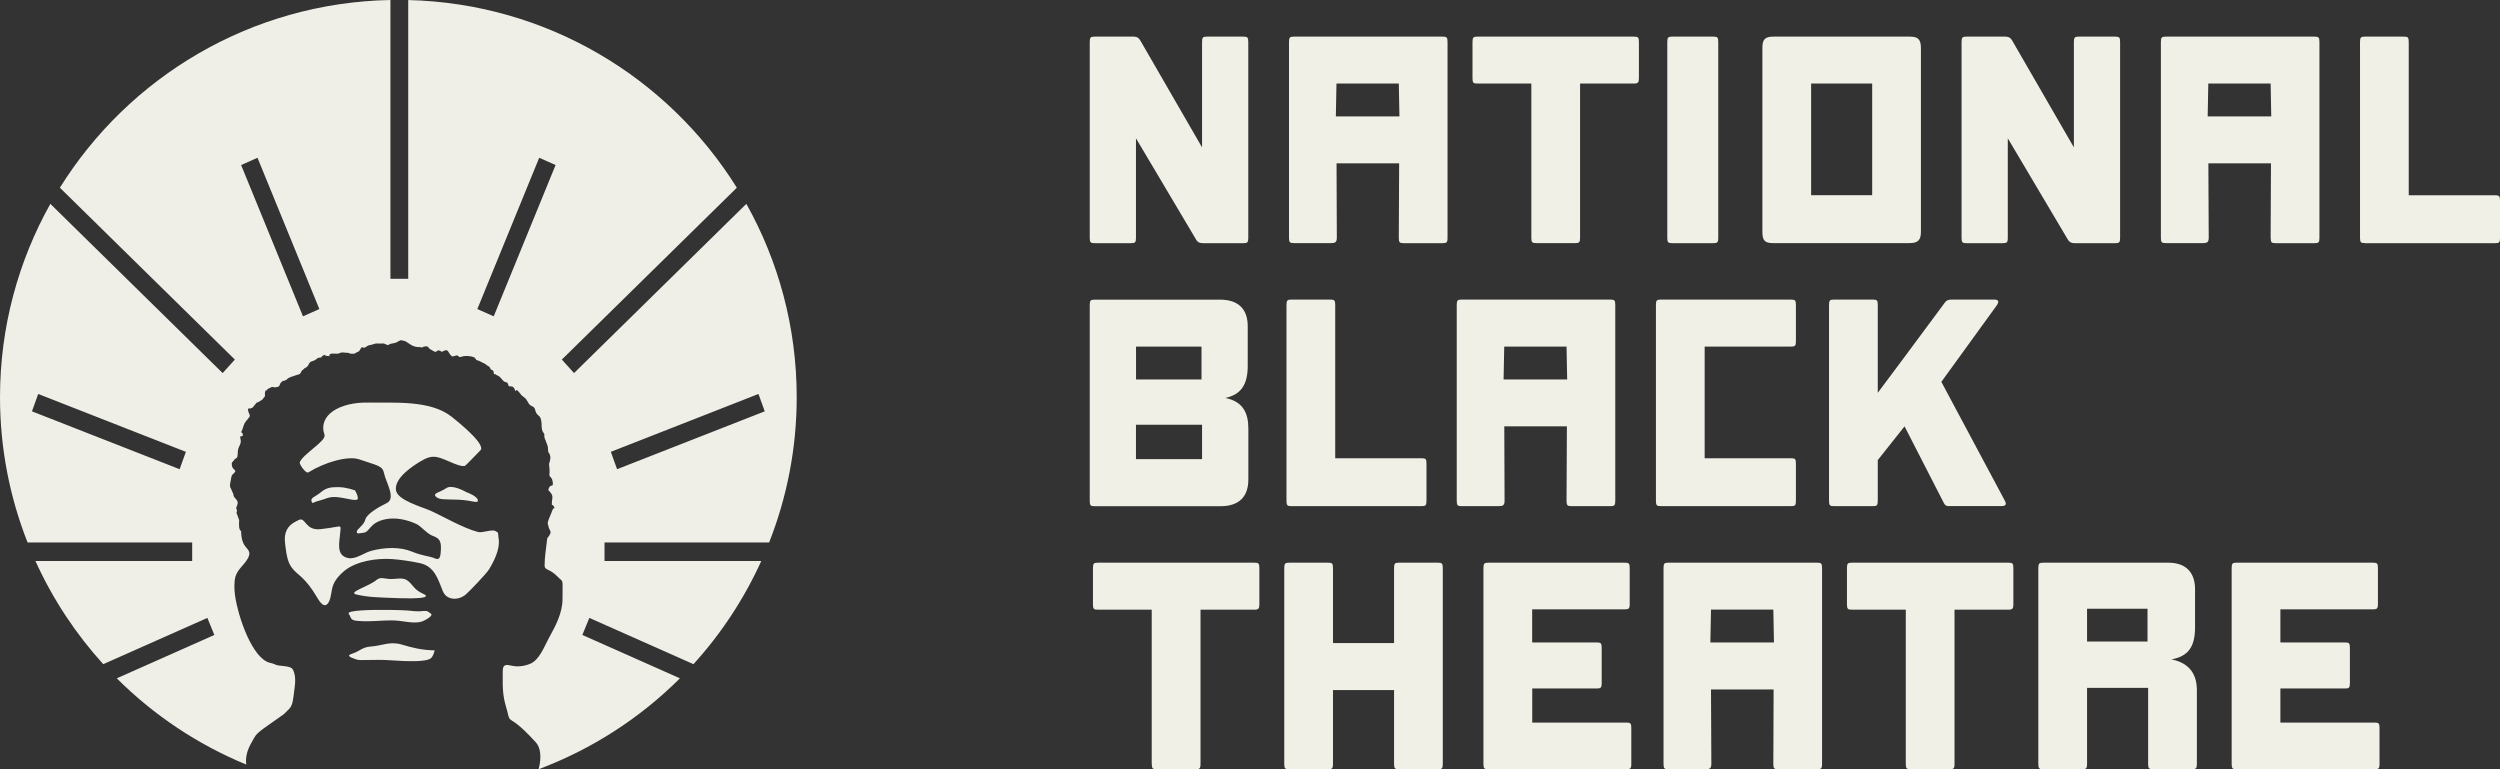
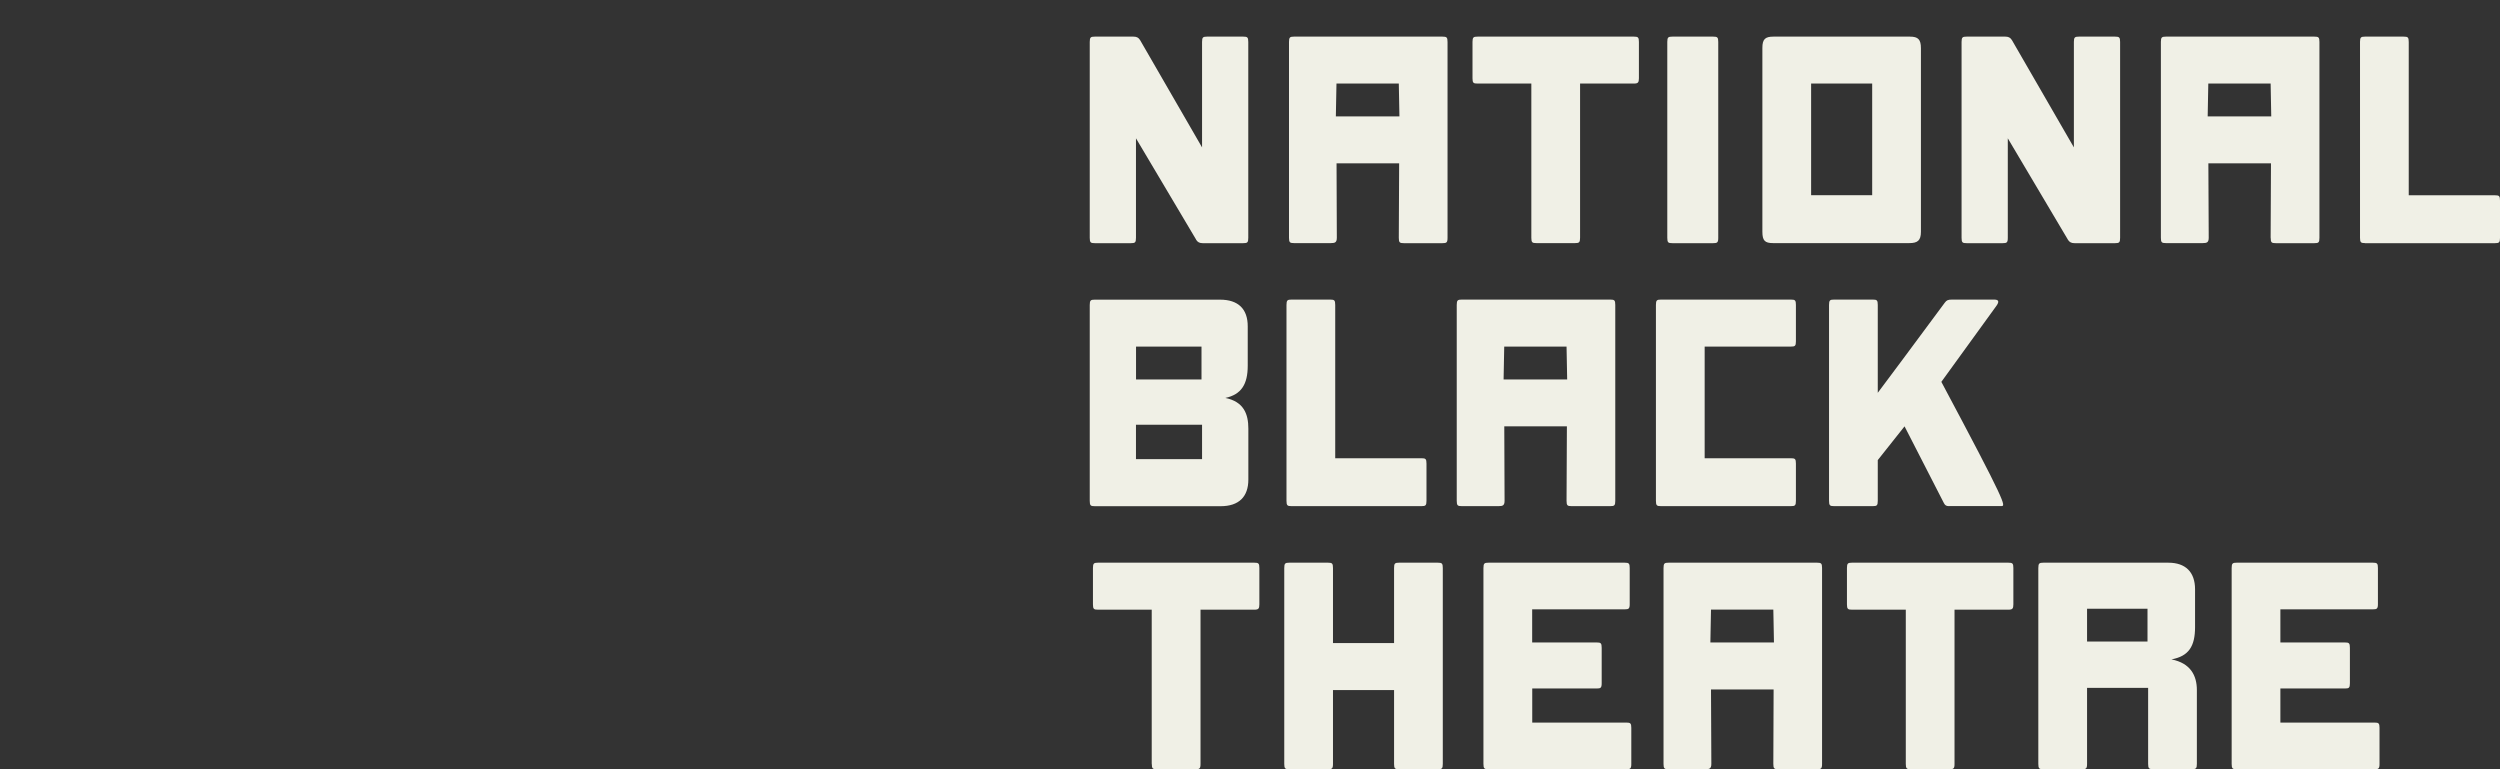
<svg xmlns="http://www.w3.org/2000/svg" width="273" height="84" viewBox="0 0 273 84" fill="none">
  <rect x="0" y="0" width="273" height="84" fill="#333333" stroke="none" />
-   <path d="M130.618 26.168L124.048 15.103V25.972C124.048 26.486 123.949 26.554 123.499 26.554H119.548C119.099 26.554 119 26.486 119 25.972V4.583C119 4.068 119.107 4 119.548 4H123.773C124.116 4 124.322 4.098 124.497 4.378L131.265 16.095V4.583C131.265 4.068 131.364 4 131.813 4H135.764C136.213 4 136.312 4.068 136.312 4.583V25.972C136.312 26.486 136.213 26.554 135.764 26.554H131.333C130.991 26.554 130.785 26.448 130.61 26.176M152.749 25.964L152.787 17.835H145.951L145.981 25.964C145.981 26.479 145.776 26.547 145.326 26.547H141.307C140.858 26.547 140.759 26.479 140.759 25.964V4.583C140.759 4.068 140.865 4 141.307 4H157.523C157.972 4 158.071 4.068 158.071 4.583V25.972C158.071 26.486 157.964 26.554 157.523 26.554H153.298C152.848 26.554 152.749 26.486 152.749 25.972M145.875 12.711H152.818L152.749 9.124H145.943L145.875 12.711ZM167.222 25.964V9.124H161.345C160.895 9.124 160.797 9.056 160.797 8.541V4.583C160.797 4.068 160.903 4 161.345 4H178.421C178.87 4 178.969 4.068 178.969 4.583V8.541C178.969 9.018 178.863 9.124 178.421 9.124H172.544V25.964C172.544 26.479 172.437 26.547 171.996 26.547H167.77C167.321 26.547 167.222 26.479 167.222 25.964ZM182.068 4.583C182.068 4.068 182.174 4 182.616 4H187.085C187.534 4 187.633 4.068 187.633 4.583V25.972C187.633 26.486 187.526 26.554 187.085 26.554H182.616C182.167 26.554 182.068 26.486 182.068 25.972V4.583ZM208.562 4C209.453 4 209.765 4.303 209.765 5.264V25.313C209.765 26.274 209.392 26.547 208.493 26.547H193.617C192.726 26.547 192.452 26.274 192.452 25.313V5.226C192.452 4.272 192.764 4 193.655 4H208.569H208.562ZM197.774 21.317H204.443V9.124H197.774V21.317ZM225.813 26.168L219.251 15.103V25.972C219.251 26.486 219.144 26.554 218.703 26.554H214.751C214.302 26.554 214.203 26.486 214.203 25.972V4.583C214.203 4.068 214.31 4 214.751 4H218.977C219.319 4 219.525 4.098 219.7 4.378L226.468 16.095V4.583C226.468 4.068 226.575 4 227.016 4H230.967C231.417 4 231.516 4.068 231.516 4.583V25.972C231.516 26.486 231.417 26.554 230.967 26.554H226.537C226.194 26.554 225.988 26.448 225.813 26.176M247.953 25.964L247.991 17.835H241.154L241.192 25.964C241.192 26.479 240.986 26.547 240.537 26.547H236.518C236.068 26.547 235.969 26.479 235.969 25.964V4.583C235.969 4.068 236.076 4 236.518 4H252.734C253.183 4 253.282 4.068 253.282 4.583V25.972C253.282 26.486 253.183 26.554 252.734 26.554H248.508C248.059 26.554 247.96 26.486 247.96 25.972M241.078 12.711H248.021L247.953 9.124H241.146L241.078 12.711ZM258.261 26.547C257.812 26.547 257.713 26.479 257.713 25.964V4.583C257.713 4.068 257.819 4 258.261 4H262.486C262.935 4 263.034 4.068 263.034 4.583V21.325H272.452C272.901 21.325 273 21.393 273 21.907V25.972C273 26.486 272.901 26.554 272.452 26.554H258.261V26.547ZM119.548 32.723H133.229C135.224 32.723 136.252 33.745 136.252 35.629V39.936C136.252 41.949 135.566 43.077 133.808 43.455C135.833 43.864 136.32 45.234 136.32 46.8V52.371C136.32 54.248 135.285 55.277 133.298 55.277H119.548C119.099 55.277 119 55.209 119 54.694V33.306C119 32.791 119.107 32.723 119.548 32.723ZM124.055 37.847V41.434H131.204V37.847H124.055ZM131.265 46.384H124.048V50.138H131.265V46.384ZM141.033 55.27C140.583 55.27 140.484 55.202 140.484 54.687V33.298C140.484 32.783 140.591 32.715 141.033 32.715H145.258C145.707 32.715 145.806 32.783 145.806 33.298V50.04H155.224C155.673 50.04 155.772 50.108 155.772 50.623V54.687C155.772 55.202 155.665 55.27 155.224 55.27H141.033ZM171.067 54.687L171.105 46.558H164.268L164.299 54.687C164.299 55.202 164.093 55.27 163.644 55.27H159.624C159.175 55.27 159.076 55.202 159.076 54.687V33.298C159.076 32.783 159.183 32.715 159.624 32.715H175.84C176.289 32.715 176.388 32.783 176.388 33.298V54.687C176.388 55.202 176.289 55.27 175.84 55.27H171.615C171.166 55.27 171.067 55.202 171.067 54.687ZM164.192 41.434H171.135L171.067 37.847H164.261L164.192 41.434ZM195.566 55.27H181.375C180.926 55.27 180.827 55.202 180.827 54.687V33.298C180.827 32.783 180.933 32.715 181.375 32.715H195.566C196.015 32.715 196.114 32.783 196.114 33.298V37.264C196.114 37.779 196.015 37.847 195.566 37.847H186.149V50.04H195.566C196.015 50.04 196.114 50.108 196.114 50.623V54.687C196.114 55.202 196.015 55.27 195.566 55.27ZM212.856 55.27C212.551 55.27 212.406 55.202 212.269 54.929L207.976 46.558L205.052 50.244V54.687C205.052 55.202 204.953 55.27 204.504 55.27H200.279C199.829 55.27 199.73 55.202 199.73 54.687V33.298C199.73 32.783 199.837 32.715 200.279 32.715H204.504C204.953 32.715 205.052 32.783 205.052 33.298V42.895L207.732 39.307L212.368 33.056C212.574 32.783 212.711 32.715 213.16 32.715H217.766C218.246 32.715 218.352 32.92 218.01 33.396L211.995 41.699L218.931 54.679C219.137 55.088 219.038 55.262 218.558 55.262H212.856V55.27ZM125.768 83.417V66.577H119.898C119.449 66.577 119.35 66.509 119.35 65.994V62.028C119.35 61.514 119.457 61.446 119.898 61.446H136.975C137.424 61.446 137.523 61.514 137.523 62.028V65.994C137.523 66.471 137.416 66.577 136.975 66.577H131.097V83.417C131.097 83.932 130.991 84 130.549 84H126.324C125.875 84 125.776 83.932 125.776 83.417M140.241 62.028C140.241 61.514 140.347 61.446 140.789 61.446H145.014C145.464 61.446 145.562 61.514 145.562 62.028V70.225H152.232V62.028C152.232 61.514 152.331 61.446 152.78 61.446H157.005C157.454 61.446 157.553 61.514 157.553 62.028V83.417C157.553 83.932 157.454 84 157.005 84H152.78C152.331 84 152.232 83.932 152.232 83.417V75.357H145.562V83.417C145.562 83.932 145.456 84 145.014 84H140.789C140.34 84 140.241 83.932 140.241 83.417V62.028ZM174.363 75.183H167.321V78.906H177.591C178.04 78.906 178.139 78.975 178.139 79.489V83.417C178.139 83.932 178.033 84 177.591 84H162.54C162.091 84 161.992 83.932 161.992 83.417V62.028C161.992 61.514 162.098 61.446 162.54 61.446H177.416C177.865 61.446 177.964 61.514 177.964 62.028V65.957C177.964 66.471 177.858 66.539 177.416 66.539H167.313V70.157H174.356C174.805 70.157 174.904 70.225 174.904 70.74V74.6C174.904 75.115 174.797 75.183 174.356 75.183M193.648 83.417L193.678 75.289H186.841L186.879 83.417C186.879 83.932 186.674 84 186.225 84H182.205C181.756 84 181.657 83.932 181.657 83.417V62.028C181.657 61.514 181.763 61.446 182.205 61.446H198.421C198.87 61.446 198.969 61.514 198.969 62.028V83.417C198.969 83.932 198.863 84 198.421 84H194.196C193.746 84 193.648 83.932 193.648 83.417ZM186.773 70.157H193.716L193.648 66.57H186.841L186.773 70.157ZM208.113 83.417V66.577H202.235C201.794 66.577 201.687 66.509 201.687 65.994V62.028C201.687 61.514 201.794 61.446 202.235 61.446H219.312C219.761 61.446 219.86 61.514 219.86 62.028V65.994C219.86 66.471 219.753 66.577 219.312 66.577H213.434V83.417C213.434 83.932 213.328 84 212.886 84H208.661C208.212 84 208.113 83.932 208.113 83.417ZM234.576 83.417V75.115H227.907V83.417C227.907 83.932 227.8 84 227.359 84H223.133C222.684 84 222.585 83.932 222.585 83.417V62.028C222.585 61.514 222.692 61.446 223.133 61.446H236.776C238.664 61.446 239.7 62.467 239.7 64.352V68.484C239.7 70.566 239.015 71.663 237.119 72.004C239.213 72.412 239.898 73.782 239.898 75.349V83.41C239.898 83.924 239.799 83.992 239.35 83.992H235.124C234.675 83.992 234.576 83.924 234.576 83.41M234.508 66.471H227.907V70.059H234.508V66.471ZM256.061 75.183H249.018V78.906H259.296C259.745 78.906 259.844 78.975 259.844 79.489V83.417C259.844 83.932 259.738 84 259.296 84H244.245C243.796 84 243.697 83.932 243.697 83.417V62.028C243.697 61.514 243.803 61.446 244.245 61.446H259.121C259.57 61.446 259.669 61.514 259.669 62.028V65.957C259.669 66.471 259.563 66.539 259.121 66.539H249.018V70.157H256.061C256.51 70.157 256.609 70.225 256.609 70.74V74.6C256.609 75.115 256.51 75.183 256.061 75.183Z" fill="#F0F0E6" />
+   <path d="M130.618 26.168L124.048 15.103V25.972C124.048 26.486 123.949 26.554 123.499 26.554H119.548C119.099 26.554 119 26.486 119 25.972V4.583C119 4.068 119.107 4 119.548 4H123.773C124.116 4 124.322 4.098 124.497 4.378L131.265 16.095V4.583C131.265 4.068 131.364 4 131.813 4H135.764C136.213 4 136.312 4.068 136.312 4.583V25.972C136.312 26.486 136.213 26.554 135.764 26.554H131.333C130.991 26.554 130.785 26.448 130.61 26.176M152.749 25.964L152.787 17.835H145.951L145.981 25.964C145.981 26.479 145.776 26.547 145.326 26.547H141.307C140.858 26.547 140.759 26.479 140.759 25.964V4.583C140.759 4.068 140.865 4 141.307 4H157.523C157.972 4 158.071 4.068 158.071 4.583V25.972C158.071 26.486 157.964 26.554 157.523 26.554H153.298C152.848 26.554 152.749 26.486 152.749 25.972M145.875 12.711H152.818L152.749 9.124H145.943L145.875 12.711ZM167.222 25.964V9.124H161.345C160.895 9.124 160.797 9.056 160.797 8.541V4.583C160.797 4.068 160.903 4 161.345 4H178.421C178.87 4 178.969 4.068 178.969 4.583V8.541C178.969 9.018 178.863 9.124 178.421 9.124H172.544V25.964C172.544 26.479 172.437 26.547 171.996 26.547H167.77C167.321 26.547 167.222 26.479 167.222 25.964ZM182.068 4.583C182.068 4.068 182.174 4 182.616 4H187.085C187.534 4 187.633 4.068 187.633 4.583V25.972C187.633 26.486 187.526 26.554 187.085 26.554H182.616C182.167 26.554 182.068 26.486 182.068 25.972V4.583ZM208.562 4C209.453 4 209.765 4.303 209.765 5.264V25.313C209.765 26.274 209.392 26.547 208.493 26.547H193.617C192.726 26.547 192.452 26.274 192.452 25.313V5.226C192.452 4.272 192.764 4 193.655 4H208.569H208.562ZM197.774 21.317H204.443V9.124H197.774V21.317ZM225.813 26.168L219.251 15.103V25.972C219.251 26.486 219.144 26.554 218.703 26.554H214.751C214.302 26.554 214.203 26.486 214.203 25.972V4.583C214.203 4.068 214.31 4 214.751 4H218.977C219.319 4 219.525 4.098 219.7 4.378L226.468 16.095V4.583C226.468 4.068 226.575 4 227.016 4H230.967C231.417 4 231.516 4.068 231.516 4.583V25.972C231.516 26.486 231.417 26.554 230.967 26.554H226.537C226.194 26.554 225.988 26.448 225.813 26.176M247.953 25.964L247.991 17.835H241.154L241.192 25.964C241.192 26.479 240.986 26.547 240.537 26.547H236.518C236.068 26.547 235.969 26.479 235.969 25.964V4.583C235.969 4.068 236.076 4 236.518 4H252.734C253.183 4 253.282 4.068 253.282 4.583V25.972C253.282 26.486 253.183 26.554 252.734 26.554H248.508C248.059 26.554 247.96 26.486 247.96 25.972M241.078 12.711H248.021L247.953 9.124H241.146L241.078 12.711ZM258.261 26.547C257.812 26.547 257.713 26.479 257.713 25.964V4.583C257.713 4.068 257.819 4 258.261 4H262.486C262.935 4 263.034 4.068 263.034 4.583V21.325H272.452C272.901 21.325 273 21.393 273 21.907V25.972C273 26.486 272.901 26.554 272.452 26.554H258.261V26.547ZM119.548 32.723H133.229C135.224 32.723 136.252 33.745 136.252 35.629V39.936C136.252 41.949 135.566 43.077 133.808 43.455C135.833 43.864 136.32 45.234 136.32 46.8V52.371C136.32 54.248 135.285 55.277 133.298 55.277H119.548C119.099 55.277 119 55.209 119 54.694V33.306C119 32.791 119.107 32.723 119.548 32.723ZM124.055 37.847V41.434H131.204V37.847H124.055ZM131.265 46.384H124.048V50.138H131.265V46.384ZM141.033 55.27C140.583 55.27 140.484 55.202 140.484 54.687V33.298C140.484 32.783 140.591 32.715 141.033 32.715H145.258C145.707 32.715 145.806 32.783 145.806 33.298V50.04H155.224C155.673 50.04 155.772 50.108 155.772 50.623V54.687C155.772 55.202 155.665 55.27 155.224 55.27H141.033ZM171.067 54.687L171.105 46.558H164.268L164.299 54.687C164.299 55.202 164.093 55.27 163.644 55.27H159.624C159.175 55.27 159.076 55.202 159.076 54.687V33.298C159.076 32.783 159.183 32.715 159.624 32.715H175.84C176.289 32.715 176.388 32.783 176.388 33.298V54.687C176.388 55.202 176.289 55.27 175.84 55.27H171.615C171.166 55.27 171.067 55.202 171.067 54.687ZM164.192 41.434H171.135L171.067 37.847H164.261L164.192 41.434ZM195.566 55.27H181.375C180.926 55.27 180.827 55.202 180.827 54.687V33.298C180.827 32.783 180.933 32.715 181.375 32.715H195.566C196.015 32.715 196.114 32.783 196.114 33.298V37.264C196.114 37.779 196.015 37.847 195.566 37.847H186.149V50.04H195.566C196.015 50.04 196.114 50.108 196.114 50.623V54.687C196.114 55.202 196.015 55.27 195.566 55.27ZM212.856 55.27C212.551 55.27 212.406 55.202 212.269 54.929L207.976 46.558L205.052 50.244V54.687C205.052 55.202 204.953 55.27 204.504 55.27H200.279C199.829 55.27 199.73 55.202 199.73 54.687V33.298C199.73 32.783 199.837 32.715 200.279 32.715H204.504C204.953 32.715 205.052 32.783 205.052 33.298V42.895L207.732 39.307L212.368 33.056C212.574 32.783 212.711 32.715 213.16 32.715H217.766C218.246 32.715 218.352 32.92 218.01 33.396L211.995 41.699C219.137 55.088 219.038 55.262 218.558 55.262H212.856V55.27ZM125.768 83.417V66.577H119.898C119.449 66.577 119.35 66.509 119.35 65.994V62.028C119.35 61.514 119.457 61.446 119.898 61.446H136.975C137.424 61.446 137.523 61.514 137.523 62.028V65.994C137.523 66.471 137.416 66.577 136.975 66.577H131.097V83.417C131.097 83.932 130.991 84 130.549 84H126.324C125.875 84 125.776 83.932 125.776 83.417M140.241 62.028C140.241 61.514 140.347 61.446 140.789 61.446H145.014C145.464 61.446 145.562 61.514 145.562 62.028V70.225H152.232V62.028C152.232 61.514 152.331 61.446 152.78 61.446H157.005C157.454 61.446 157.553 61.514 157.553 62.028V83.417C157.553 83.932 157.454 84 157.005 84H152.78C152.331 84 152.232 83.932 152.232 83.417V75.357H145.562V83.417C145.562 83.932 145.456 84 145.014 84H140.789C140.34 84 140.241 83.932 140.241 83.417V62.028ZM174.363 75.183H167.321V78.906H177.591C178.04 78.906 178.139 78.975 178.139 79.489V83.417C178.139 83.932 178.033 84 177.591 84H162.54C162.091 84 161.992 83.932 161.992 83.417V62.028C161.992 61.514 162.098 61.446 162.54 61.446H177.416C177.865 61.446 177.964 61.514 177.964 62.028V65.957C177.964 66.471 177.858 66.539 177.416 66.539H167.313V70.157H174.356C174.805 70.157 174.904 70.225 174.904 70.74V74.6C174.904 75.115 174.797 75.183 174.356 75.183M193.648 83.417L193.678 75.289H186.841L186.879 83.417C186.879 83.932 186.674 84 186.225 84H182.205C181.756 84 181.657 83.932 181.657 83.417V62.028C181.657 61.514 181.763 61.446 182.205 61.446H198.421C198.87 61.446 198.969 61.514 198.969 62.028V83.417C198.969 83.932 198.863 84 198.421 84H194.196C193.746 84 193.648 83.932 193.648 83.417ZM186.773 70.157H193.716L193.648 66.57H186.841L186.773 70.157ZM208.113 83.417V66.577H202.235C201.794 66.577 201.687 66.509 201.687 65.994V62.028C201.687 61.514 201.794 61.446 202.235 61.446H219.312C219.761 61.446 219.86 61.514 219.86 62.028V65.994C219.86 66.471 219.753 66.577 219.312 66.577H213.434V83.417C213.434 83.932 213.328 84 212.886 84H208.661C208.212 84 208.113 83.932 208.113 83.417ZM234.576 83.417V75.115H227.907V83.417C227.907 83.932 227.8 84 227.359 84H223.133C222.684 84 222.585 83.932 222.585 83.417V62.028C222.585 61.514 222.692 61.446 223.133 61.446H236.776C238.664 61.446 239.7 62.467 239.7 64.352V68.484C239.7 70.566 239.015 71.663 237.119 72.004C239.213 72.412 239.898 73.782 239.898 75.349V83.41C239.898 83.924 239.799 83.992 239.35 83.992H235.124C234.675 83.992 234.576 83.924 234.576 83.41M234.508 66.471H227.907V70.059H234.508V66.471ZM256.061 75.183H249.018V78.906H259.296C259.745 78.906 259.844 78.975 259.844 79.489V83.417C259.844 83.932 259.738 84 259.296 84H244.245C243.796 84 243.697 83.932 243.697 83.417V62.028C243.697 61.514 243.803 61.446 244.245 61.446H259.121C259.57 61.446 259.669 61.514 259.669 62.028V65.957C259.669 66.471 259.563 66.539 259.121 66.539H249.018V70.157H256.061C256.51 70.157 256.609 70.225 256.609 70.74V74.6C256.609 75.115 256.51 75.183 256.061 75.183Z" fill="#F0F0E6" />
  <g clip-path="url(#clip0_4758_15638)">
-     <path d="M49.985 54.564C48.441 54.519 47.941 54.583 47.586 54.218C47.23 53.854 48.061 53.762 48.734 53.306C49.407 52.851 50.884 53.725 50.884 53.725C50.884 53.725 52.099 54.151 52.178 54.607C52.257 55.063 51.529 54.61 49.986 54.564H49.985Z" fill="#F0EFE7" />
-     <path d="M36.948 53.194C37.811 53.194 38.76 53.551 38.76 53.551C38.76 53.551 39.075 54.023 39.076 54.428C39.077 54.834 37.782 54.372 36.833 54.288C35.885 54.203 35.637 54.484 34.862 54.668C34.267 54.809 34.145 55.021 34.064 54.859C33.8 54.33 34.419 54.28 35.036 53.755C35.653 53.231 36.184 53.193 36.948 53.193V53.194Z" fill="#F0EFE7" />
-     <path d="M66.014 59.235V61.261H83.132C81.251 65.403 78.748 69.202 75.725 72.526L64.356 67.474L63.594 69.338L74.248 74.073C69.911 78.397 64.661 81.805 58.814 84C59.175 82.699 59.011 81.614 58.536 81.09C57.772 80.246 56.747 79.186 55.913 78.7C55.585 78.508 55.551 78.322 55.461 77.939C55.444 77.868 55.43 77.792 55.409 77.721C55.021 76.422 54.868 75.689 54.9 74.028C54.909 73.56 54.85 72.978 55.008 72.772C55.261 72.441 55.752 72.731 56.374 72.763C56.878 72.79 57.397 72.684 57.853 72.505C58.913 72.09 59.425 70.605 59.956 69.639C60.664 68.351 61.427 66.946 61.427 65.407C61.427 62.998 61.553 63.668 60.886 62.968C60.026 62.066 59.469 62.305 59.469 61.761C59.469 60.764 59.657 59.774 59.76 58.777C60.097 58.354 60.198 58.174 60.068 57.931C59.927 57.669 59.896 57.546 59.872 57.376C59.864 57.312 59.838 57.285 59.821 57.245C59.82 57.185 59.818 57.124 59.818 57.063C59.833 56.98 59.865 56.864 59.932 56.684C60.161 56.065 60.112 56.305 60.29 55.794C60.467 55.283 60.677 55.609 60.467 55.283C60.258 54.956 60.267 55.355 60.258 54.956C60.248 54.557 60.457 54.258 60.178 53.866C59.899 53.476 59.786 53.606 59.977 53.224C60.169 52.842 60.461 53.272 60.352 52.597C60.242 51.921 59.924 52.234 60.006 51.649C60.06 51.262 59.914 50.722 59.977 50.574C60.075 50.341 60.148 49.94 60.06 49.697C59.916 49.303 59.867 49.543 59.843 49.105C59.839 49.014 59.837 48.968 59.837 48.943C59.837 48.943 59.837 48.941 59.836 48.938C59.804 48.726 59.894 49.096 59.804 48.726C59.715 48.356 59.645 48.382 59.609 48.171C59.571 47.961 59.506 48.074 59.443 47.694C59.381 47.314 59.565 47.695 59.381 47.314C59.197 46.934 59.301 47.343 59.197 46.934C59.093 46.524 59.199 46.441 59.092 45.899C58.985 45.356 58.801 45.467 58.591 45.141C58.381 44.815 58.51 44.544 58.128 44.369C57.746 44.194 57.812 44.153 57.602 43.826C57.392 43.499 57.461 43.564 57.145 43.32C56.829 43.077 57.001 43.185 56.613 42.744C56.225 42.303 56.398 43.028 56.225 42.555C56.052 42.08 55.749 42.216 55.6 42.181C55.451 42.145 55.58 41.875 55.307 41.75C55.034 41.625 55.146 41.808 54.827 41.432C54.508 41.055 54.468 41.07 54.25 40.97C54.032 40.87 54.247 40.837 54.032 40.87C53.816 40.903 54.022 40.47 53.724 40.399C53.426 40.329 53.708 40.136 53.151 39.882L53.024 39.763C52.533 39.538 52.307 39.366 52.118 39.345C51.929 39.324 51.994 39.093 51.681 38.983C51.367 38.872 50.792 38.81 50.391 38.956C49.989 39.101 50.142 38.743 49.808 38.823C49.474 38.903 49.426 39.028 49.192 38.758C48.958 38.489 48.941 38.14 48.579 38.271C48.218 38.401 48.294 38.449 48.218 38.401C47.807 38.148 47.778 38.301 47.632 38.399C47.485 38.496 47.274 38.272 47.002 38.147C46.729 38.022 46.858 37.753 46.387 37.833C45.916 37.914 46.485 37.976 45.916 37.914C45.348 37.851 45.891 37.968 45.348 37.851C44.805 37.734 44.413 37.255 44.129 37.224C43.845 37.193 43.842 37.06 43.51 37.269C43.177 37.479 43.159 37.428 42.697 37.534C42.236 37.64 42.643 37.761 42.236 37.64C41.828 37.519 42.138 37.497 41.599 37.513C41.059 37.529 41.125 37.461 40.764 37.591C40.402 37.722 40.278 37.632 39.96 37.882C39.643 38.131 39.598 37.759 39.419 38.018C39.24 38.276 39.31 38.341 39.028 38.442C38.747 38.544 38.911 38.619 38.506 38.631C38.101 38.643 38.191 38.514 37.875 38.52C37.559 38.526 37.381 38.412 37.075 38.567C36.768 38.723 36.278 38.5 36.028 38.687C35.778 38.874 36.292 38.912 35.778 38.874C35.264 38.836 35.597 38.626 35.264 38.836C34.932 39.046 35.322 38.994 34.932 39.046C34.542 39.097 34.665 39.187 34.358 39.343C34.052 39.499 33.928 39.409 33.759 39.693C33.591 39.978 33.671 39.949 33.418 40.13C33.166 40.31 33.429 40.036 33.166 40.31C32.902 40.585 33.163 40.178 32.902 40.585C32.642 40.992 32.84 40.786 32.318 40.975C31.795 41.164 31.661 41.168 31.408 41.348C31.156 41.528 31.584 41.33 31.156 41.528C30.729 41.728 31.033 41.44 30.729 41.728C30.425 42.016 30.672 42.195 30.201 42.276C29.731 42.357 29.834 42.14 29.502 42.35C29.169 42.56 29.392 42.3 29.169 42.56C28.946 42.82 29.031 42.431 28.946 42.82C28.86 43.209 29.075 43.175 28.772 43.464C28.677 43.554 28.87 43.484 28.468 43.753C27.883 44.143 28.198 43.761 27.883 44.143C27.567 44.525 27.648 44.496 27.367 44.597C27.192 44.66 27.087 44.514 27.086 44.699C27.084 45.191 27.437 45.288 27.188 45.601C26.938 45.914 26.7 46.135 26.601 46.483C26.5 46.833 26.475 46.887 26.372 47.103C26.269 47.318 26.535 47.178 26.516 47.497C26.497 47.818 26.123 47.416 26.255 47.905C26.388 48.393 26.151 48.613 26.03 48.97C25.91 49.326 26.02 49.899 25.834 50.012L25.648 50.124C25.387 50.531 25.25 50.402 25.327 50.866C25.406 51.33 25.904 51.328 25.601 51.616C25.297 51.905 25.29 51.886 25.223 52.323C25.155 52.761 25.115 52.776 25.12 53.041C25.126 53.308 25.149 53.12 25.322 53.595C25.495 54.069 25.445 53.684 25.495 54.069C25.544 54.454 26.146 54.597 25.899 55.178C25.652 55.76 25.924 55.518 25.875 55.76L25.826 56.001C26.014 56.514 26.115 56.791 26.115 56.791C26.078 57.564 26.11 57.776 26.262 57.945C26.288 57.973 26.307 57.982 26.327 57.994C26.336 58.612 26.433 59.213 26.797 59.678C26.96 59.888 27.179 60.077 27.223 60.345C27.251 60.517 27.2 60.693 27.128 60.85C26.759 61.654 25.968 62.093 25.712 62.965C25.706 62.986 25.7 63.008 25.695 63.03C25.555 63.573 25.581 64.411 25.658 64.969C26.005 67.446 27.578 71.936 29.479 72.378C30.075 72.516 29.923 72.545 30.253 72.639C30.587 72.736 31.343 72.688 31.813 72.939C32.043 73.063 32.354 73.785 32.189 74.981C31.947 76.739 32.019 77.047 31.322 77.665C31.21 77.764 31.106 77.906 30.971 78.004C29.057 79.389 28.09 79.912 27.764 80.555C27.471 81.133 26.715 82.098 26.89 83.49C21.563 81.292 16.766 78.075 12.753 74.074L23.407 69.339L22.645 67.475L11.276 72.527C8.253 69.203 5.75 65.403 3.869 61.262H20.986V59.236H3.01C1.075 54.322 0.001 48.976 0.001 43.376C0.001 35.709 2.001 28.511 5.498 22.261L24.314 40.74L25.647 39.265L6.539 20.498C14.071 8.411 27.39 0.297 42.635 0V30.442H44.579V0.005C59.735 0.375 72.964 8.468 80.462 20.498L61.353 39.265L62.686 40.74L81.502 22.261C84.999 28.511 87 35.709 87 43.376C87 48.975 85.925 54.32 83.99 59.235H66.014H66.014ZM4.173 43.021L3.489 44.918L19.615 51.237L20.298 49.341L4.173 43.021ZM28.119 17.228L26.33 18.022L33.086 34.543L34.874 33.748L28.118 17.228H28.119ZM58.881 17.228L52.125 33.748L53.914 34.543L60.67 18.022L58.882 17.228H58.881ZM66.701 49.341L67.385 51.237L83.51 44.918L82.826 43.021L66.701 49.341Z" fill="#F0EFE7" />
-     <path d="M54.081 57.978C54.546 58.224 54.34 58.193 54.438 58.704C54.612 59.603 54.275 60.734 53.421 62.149C53.105 62.672 51.157 64.676 50.844 64.933C49.996 65.626 48.748 65.526 48.362 64.563C47.817 63.204 47.44 61.843 45.854 61.495C45 61.307 43.726 61.111 42.792 61.049C41.112 60.94 38.913 61.269 37.612 62.333C37.109 62.744 36.65 63.242 36.394 63.861C36.145 64.464 36.212 65.189 35.889 65.763C35.442 66.555 34.897 65.702 34.624 65.24C34.566 65.141 34.507 65.043 34.447 64.946C34.024 64.259 33.548 63.603 32.962 63.057C32.576 62.697 32.142 62.384 31.835 61.949C31.436 61.382 31.301 60.674 31.215 59.99C31.131 59.321 30.994 58.684 31.249 58.028C31.485 57.424 31.952 57.097 32.62 56.783C33.41 56.411 33.288 57.99 35.031 57.78C35.645 57.705 36.281 57.623 36.884 57.505C37.283 57.428 37.192 57.624 37.158 58.105C37.082 59.193 36.636 60.667 38.027 60.94C38.873 61.106 39.79 60.336 40.584 60.138C42.018 59.779 43.632 59.674 45.029 60.253C46.008 60.659 46.857 60.749 47.254 60.884C47.652 61.019 48.042 61.33 48.121 60.388C48.221 59.216 48.1 58.813 47.289 58.531C46.64 58.305 45.983 57.455 45.463 57.216C44.437 56.744 43.208 56.484 42.135 56.694C40.296 57.055 40.453 58.091 39.67 58.18C39.181 58.237 38.96 58.35 38.96 58.051C38.96 57.788 39.759 57.338 39.89 56.742C40.019 56.157 41.268 55.403 42.24 54.93C43.285 54.42 42.123 52.628 41.942 51.689C41.778 50.833 41.192 50.845 39.258 50.17C38.008 49.734 35.483 50.464 33.684 51.578C33.382 51.765 32.674 50.661 32.729 50.501C33.041 49.586 35.67 48.165 35.434 47.476C34.697 45.329 37.072 43.898 40.237 43.96C43.001 44.014 46.967 43.653 49.31 45.503C50.666 46.572 53.105 48.674 52.435 49.197C52.339 49.273 50.866 50.863 50.747 50.881C50.603 50.902 50.347 50.93 49.638 50.641C47.826 49.902 47.381 49.488 45.886 50.398C45 50.938 43.105 52.178 43.231 53.486C43.343 54.635 46.092 55.351 46.999 55.764C48.614 56.498 50.52 57.645 52.209 58.098C52.656 58.218 53.706 57.782 54.081 57.979L54.081 57.978Z" fill="#F0EFE7" />
    <path d="M42.848 65.295C41.525 65.237 40.2 65.233 38.892 64.912C37.937 64.678 40.332 64.005 41.099 63.342C41.547 62.954 41.989 63.207 42.577 63.23C43.163 63.254 43.897 63.048 44.366 63.313C44.549 63.416 44.776 63.595 45.084 63.989C45.758 64.851 46.604 64.859 46.497 65.115C46.36 65.442 43.531 65.324 42.848 65.294V65.295Z" fill="#F0EFE7" />
    <path d="M40.442 70.607C41.744 70.519 42.561 70 43.858 70.384C45.055 70.739 46.052 70.991 47.467 71.021C47.394 71.293 47.289 71.672 47.055 71.875C46.573 72.291 44.602 72.241 42.619 72.102C40.928 71.983 39.356 72.156 38.993 72.037C37.87 71.668 37.928 71.547 38.587 71.335C39.199 71.138 39.592 70.664 40.442 70.607Z" fill="#F0EFE7" />
    <path d="M39.408 66.661C40.316 66.598 41.521 66.589 42.545 66.602C43.527 66.615 44.335 66.647 44.526 66.669C45.886 66.827 45.855 66.728 46.322 66.718C46.752 66.71 46.687 66.758 47.047 67.01C47.407 67.261 46.228 67.832 46.026 67.887C45.101 68.139 43.984 67.777 43.028 67.752C41.638 67.716 40.262 67.947 38.871 67.782C38.206 67.704 38.316 67.314 38.089 67.037C37.927 66.837 38.525 66.724 39.409 66.661H39.408Z" fill="#F0EFE7" />
  </g>
  <defs>
    <clipPath id="clip0_4758_15638">
-       <rect width="87" height="84" fill="white" transform="matrix(-1 0 0 1 87 0)" />
-     </clipPath>
+       </clipPath>
  </defs>
</svg>